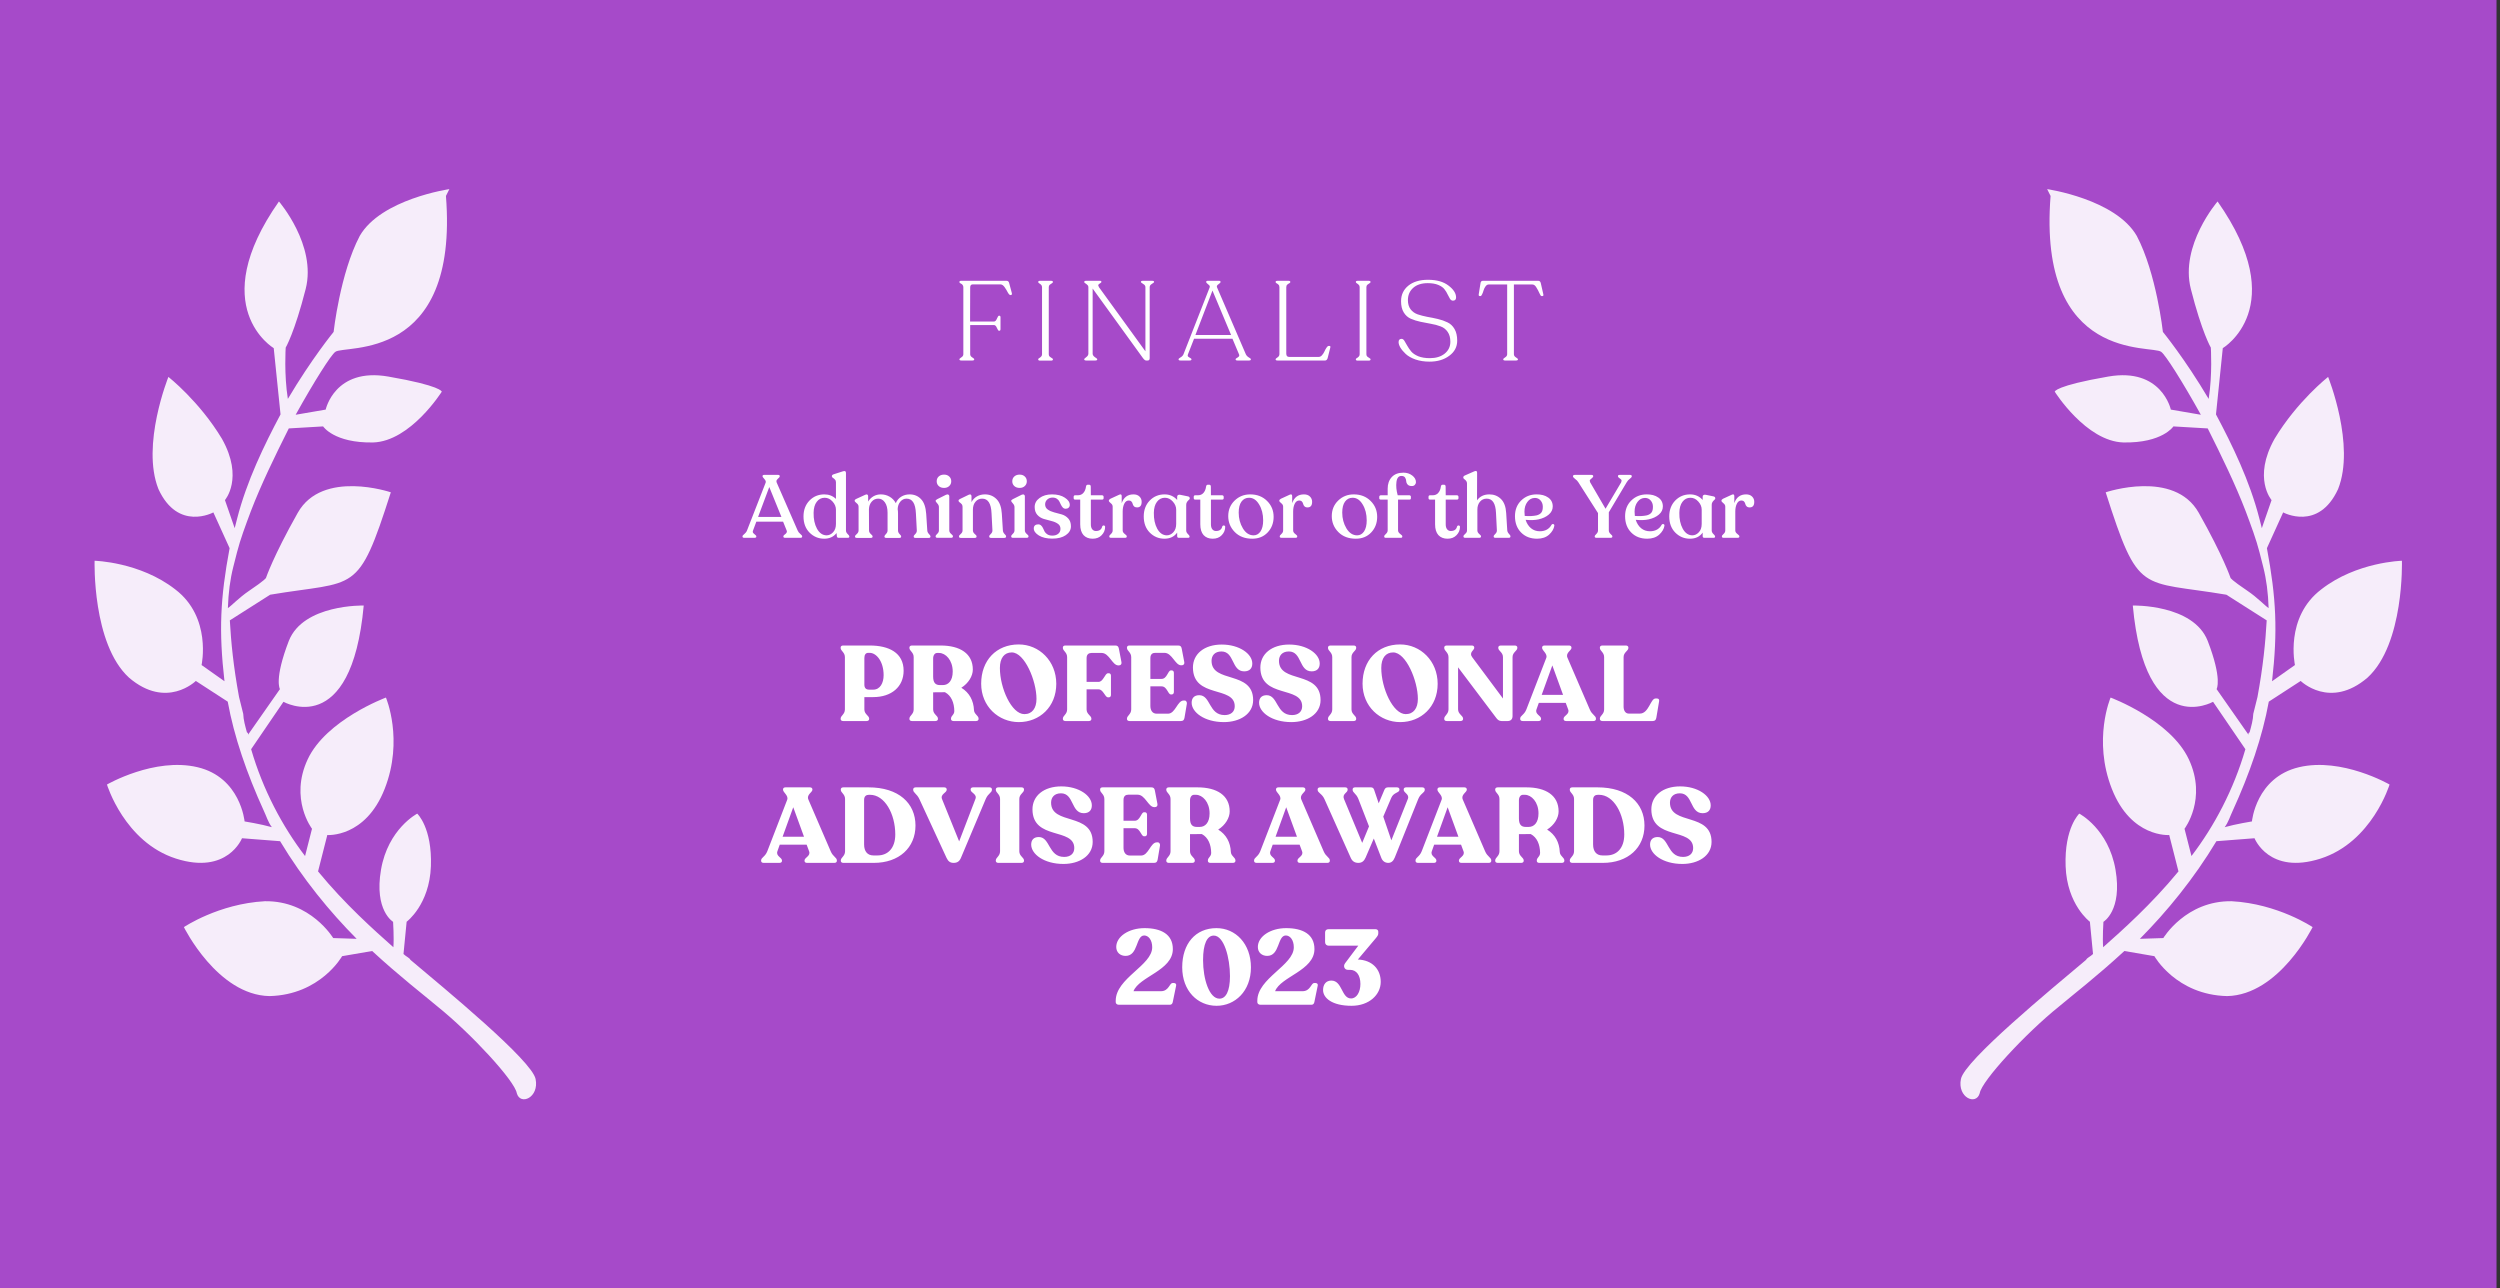
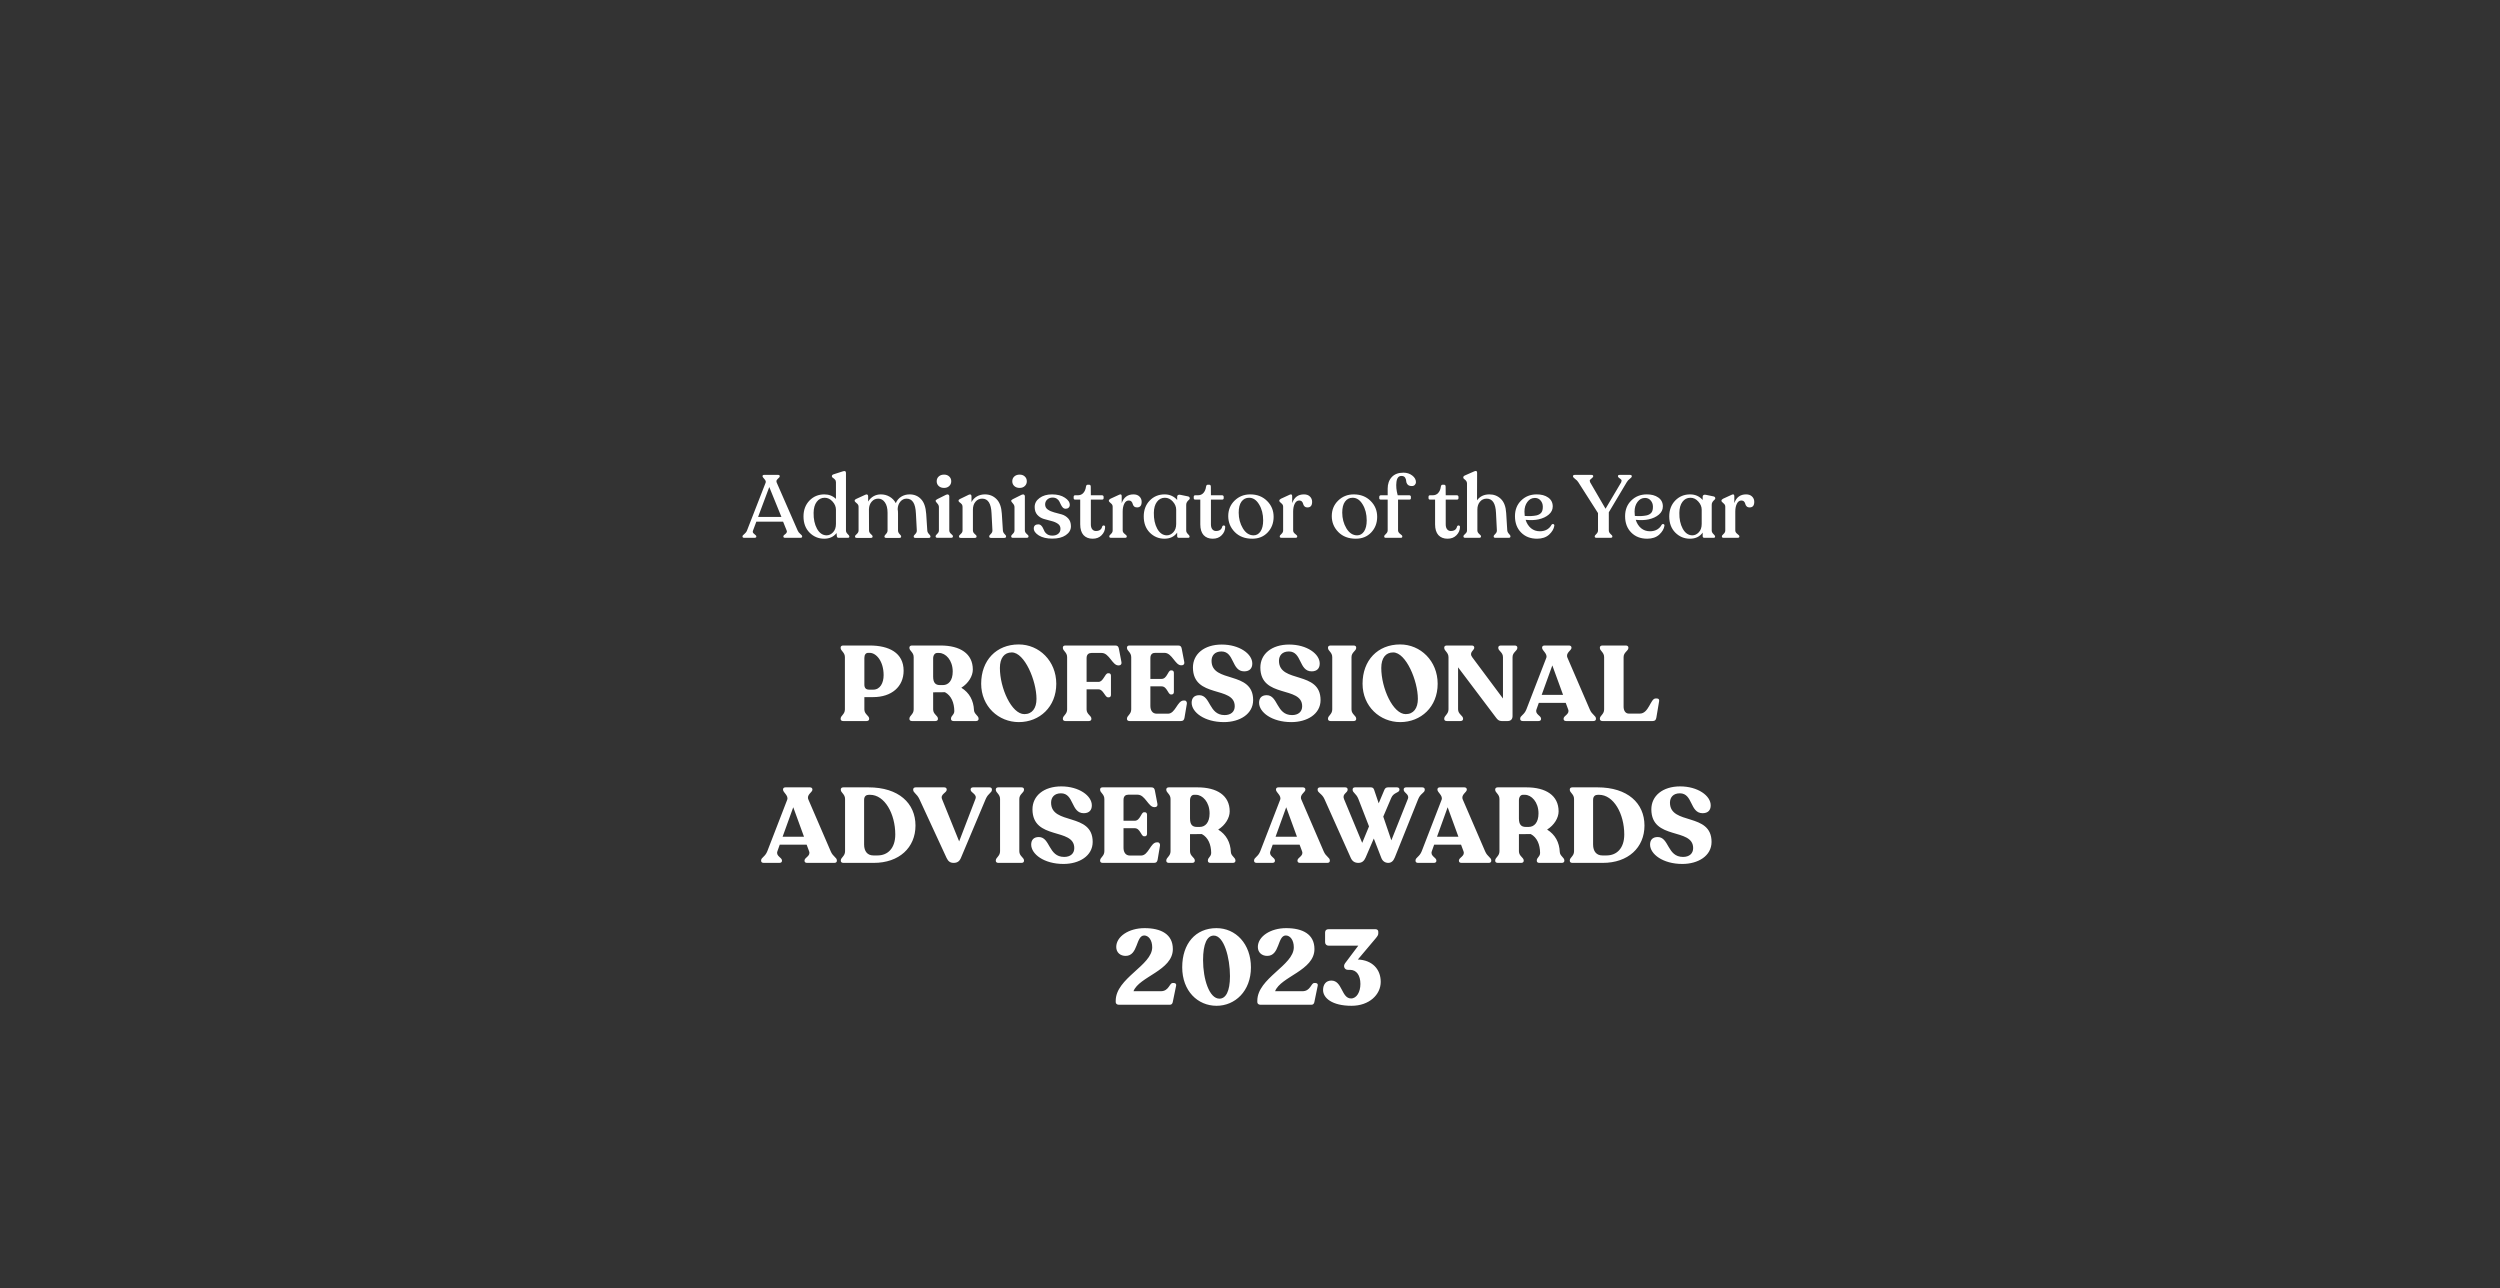
<svg xmlns="http://www.w3.org/2000/svg" width="423" height="218" viewBox="0 0 423 218" fill="none">
  <rect x="0" y="0" width="423" height="218" fill="#333333" stroke="none" />
-   <rect width="422.411" height="218" fill="#A64AC9" />
-   <path fill-rule="evenodd" clip-rule="evenodd" d="M76.033 32C76.033 32 64.455 33.68 60.865 39.923C57.542 46.242 56.449 56.159 56.449 56.159C56.449 56.159 52.718 60.713 48.705 67.496C48.043 63.352 48.339 58.817 48.339 58.817C48.339 58.817 49.844 56.273 51.723 48.888C53.602 41.502 47.197 34.087 47.197 34.087C34.639 51.982 46.315 58.906 46.315 58.906L47.466 70.116C44.724 75.279 41.746 81.365 40.102 87.828L39.71 89.366L38.06 84.613C38.06 84.613 41.29 80.906 37.553 74.244C33.737 67.89 28.495 63.772 28.495 63.772C28.495 63.772 23.841 75.322 26.81 82.757C30.124 89.959 36.1 86.698 36.1 86.698L38.849 92.751C37.269 101.211 37.005 106.744 37.982 115.266L34.105 112.523C34.105 112.523 35.874 104.446 29.643 99.719C23.679 95.067 16.006 94.88 16.006 94.88C16.006 94.88 15.574 108.942 21.837 114.667C28.179 120.086 33.134 115.217 33.134 115.217L38.533 118.72C39.603 124.629 41.74 130.84 44.678 137.276C45.054 138.042 45.353 139.116 45.997 139.957C44.13 139.43 41.384 138.985 41.384 138.985C41.384 138.985 40.705 131.537 33.424 129.812C26.143 128.087 18.097 132.743 18.097 132.743C18.097 132.743 21.052 142.482 29.777 145.275C38.502 148.067 40.946 141.83 40.946 141.83L47.394 142.331C51.21 148.685 55.794 154.267 60.347 158.85L56.377 158.72C56.377 158.72 52.562 152.365 44.811 152.487C36.982 152.916 31.116 156.867 31.116 156.867C31.116 156.867 36.771 168.359 45.588 168.538C54.217 168.335 57.885 161.784 57.885 161.784L62.968 160.91C67.599 165.185 71.664 168.312 74.018 170.295C79.716 174.872 87.11 182.896 87.441 184.968C88.038 187.116 91.253 185.715 90.624 182.569C89.995 179.422 75.335 167.368 69.449 162.409C69.26 162.026 68.727 161.875 68.271 161.417L68.802 155.959C68.802 155.959 72.676 153.094 72.908 146.563C73.14 140.032 70.597 137.665 70.597 137.665C70.597 137.665 65.656 140.228 64.467 147.149C63.278 154.07 66.511 155.972 66.511 155.972C66.511 155.972 66.685 158.66 66.561 160.274C63.296 157.374 58.398 153.023 53.814 147.441L55.38 141.286C55.38 141.286 61.828 141.787 65.088 133.471C68.347 125.155 65.299 118.028 65.299 118.028C65.299 118.028 55.197 121.774 52.063 128.476C48.928 135.177 52.791 140.226 52.791 140.226L51.616 144.842C47.754 139.794 44.472 133.59 42.491 126.764L47.963 118.743C47.963 118.743 59.451 125.283 61.541 102.454C61.541 102.454 51.311 102.206 48.867 108.443C46.345 114.987 47.365 116.595 47.365 116.595L41.972 124.308C41.972 124.308 42.05 124.001 41.784 123.925C41.485 122.851 41.186 121.778 41.154 120.779L40.447 117.941C39.487 112.722 39.093 108.653 38.887 104.966L45.709 100.625C60.346 98.159 60.52 100.847 66.128 83.299C66.128 83.299 54.547 79.371 50.378 86.77C46.208 94.169 45.002 97.787 45.002 97.787C45.002 97.787 44.924 98.094 42.163 99.954C40.438 101.116 39.246 102.429 38.556 102.894C38.649 100.281 38.93 98.052 39.478 95.898L40.105 93.436C40.653 91.281 41.546 88.895 42.439 86.508C44.147 82.042 46.544 77.112 48.864 72.489L54.669 72.148C54.669 72.148 56.522 74.98 63.127 74.865C69.465 74.675 74.748 66.271 74.748 66.271C74.748 66.271 74.716 65.272 65.678 63.711C56.641 62.15 55.107 69.303 55.107 69.303L50.024 70.178C53.19 64.475 56.043 60.002 56.733 59.537C58.192 58.3 77.68 61.491 75.453 33.156L76.033 32Z" fill="white" fill-opacity="0.9" />
-   <path d="M162.693 61C162.452 61 162.332 60.937 162.332 60.81V60.791C162.332 60.715 162.44 60.607 162.655 60.468C162.883 60.329 162.997 60.151 162.997 59.936V48.593C162.997 48.454 162.959 48.333 162.883 48.232C162.82 48.131 162.744 48.061 162.655 48.023C162.579 47.985 162.503 47.941 162.427 47.89C162.364 47.839 162.332 47.782 162.332 47.719V47.7C162.332 47.573 162.433 47.51 162.636 47.51H170.312C170.54 47.51 170.686 47.637 170.749 47.89L171.205 49.6C171.23 49.701 171.224 49.784 171.186 49.847C171.148 49.898 171.091 49.923 171.015 49.923H170.958C170.831 49.923 170.686 49.777 170.521 49.486C170.369 49.182 170.185 48.878 169.97 48.574C169.755 48.27 169.52 48.118 169.267 48.118H164.593C164.302 48.118 164.156 48.289 164.156 48.631L164.137 54.407H168.165C168.38 54.407 168.551 54.242 168.678 53.913C168.817 53.584 168.931 53.419 169.02 53.419H169.096C169.223 53.419 169.286 53.514 169.286 53.704V55.661C169.286 55.864 169.223 55.965 169.096 55.965H169.02C168.931 55.965 168.817 55.807 168.678 55.49C168.551 55.161 168.38 54.996 168.165 54.996H164.156V59.936C164.156 60.151 164.27 60.329 164.498 60.468C164.726 60.607 164.84 60.715 164.84 60.791V60.81C164.84 60.937 164.726 61 164.498 61H162.693ZM175.666 60.829V60.791C175.666 60.715 175.717 60.652 175.818 60.601C175.932 60.538 176.04 60.455 176.141 60.354C176.255 60.253 176.312 60.12 176.312 59.955V48.574C176.312 48.409 176.255 48.276 176.141 48.175C176.04 48.074 175.932 47.991 175.818 47.928C175.717 47.865 175.666 47.795 175.666 47.719V47.7C175.666 47.573 175.78 47.51 176.008 47.51H177.794C178.035 47.51 178.155 47.573 178.155 47.7V47.719C178.155 47.795 178.098 47.865 177.984 47.928C177.87 47.991 177.75 48.074 177.623 48.175C177.509 48.276 177.452 48.409 177.452 48.574V59.955C177.452 60.12 177.509 60.253 177.623 60.354C177.75 60.455 177.87 60.538 177.984 60.601C178.098 60.652 178.155 60.715 178.155 60.791V60.829C178.155 60.956 178.035 61.019 177.794 61.019H176.008C175.78 61.019 175.666 60.956 175.666 60.829ZM194.907 47.51C195.148 47.51 195.268 47.567 195.268 47.681V47.719C195.268 47.782 195.141 47.89 194.888 48.042C194.647 48.181 194.527 48.365 194.527 48.593V60.601C194.527 60.867 194.413 61 194.185 61H193.919C193.767 61 193.583 60.854 193.368 60.563L184.875 48.821V59.841C184.875 60.056 185.002 60.253 185.255 60.43C185.521 60.595 185.654 60.715 185.654 60.791V60.81C185.654 60.937 185.534 61 185.293 61H183.811C183.57 61 183.45 60.937 183.45 60.81V60.791C183.45 60.715 183.564 60.595 183.792 60.43C184.033 60.253 184.153 60.056 184.153 59.841V48.612C184.153 48.435 184.09 48.295 183.963 48.194C183.849 48.08 183.735 47.991 183.621 47.928C183.507 47.865 183.45 47.795 183.45 47.719V47.7C183.45 47.573 183.57 47.51 183.811 47.51H186.091C186.268 47.51 186.357 47.567 186.357 47.681V47.719C186.357 47.77 186.287 47.839 186.148 47.928C186.009 48.004 185.907 48.086 185.844 48.175C185.793 48.251 185.831 48.397 185.958 48.612L193.805 59.442V48.593C193.805 48.365 193.678 48.181 193.425 48.042C193.172 47.89 193.045 47.782 193.045 47.719V47.681C193.045 47.567 193.172 47.51 193.425 47.51H194.907ZM199.754 61C199.526 61 199.412 60.937 199.412 60.81V60.791C199.412 60.702 199.526 60.595 199.754 60.468C199.995 60.329 200.16 60.151 200.248 59.936L204.675 48.631C204.751 48.454 204.669 48.283 204.428 48.118C204.2 47.941 204.086 47.808 204.086 47.719V47.7C204.086 47.573 204.175 47.51 204.352 47.51H206.252C206.43 47.51 206.518 47.573 206.518 47.7V47.719C206.518 47.808 206.398 47.934 206.157 48.099C205.929 48.251 205.847 48.416 205.91 48.593L210.793 59.936C210.895 60.151 211.059 60.329 211.287 60.468C211.528 60.595 211.648 60.702 211.648 60.791V60.81C211.648 60.937 211.534 61 211.306 61H209.406C209.178 61 209.064 60.937 209.064 60.81V60.791C209.064 60.715 209.128 60.645 209.254 60.582C209.394 60.506 209.508 60.424 209.596 60.335C209.698 60.234 209.71 60.101 209.634 59.936L208.532 57.314H202.034L201.008 59.936C200.945 60.075 200.939 60.189 200.989 60.278C201.053 60.367 201.129 60.43 201.217 60.468C201.306 60.506 201.388 60.557 201.464 60.62C201.553 60.671 201.597 60.728 201.597 60.791V60.81C201.597 60.937 201.477 61 201.236 61H199.754ZM202.262 56.687H208.304L205.15 49.163L202.262 56.687ZM216.175 61C215.947 61 215.833 60.937 215.833 60.81V60.791C215.833 60.715 215.941 60.607 216.156 60.468C216.371 60.329 216.479 60.145 216.479 59.917V48.593C216.479 48.403 216.422 48.257 216.308 48.156C216.207 48.055 216.099 47.979 215.985 47.928C215.884 47.877 215.833 47.808 215.833 47.719V47.7C215.833 47.573 215.947 47.51 216.175 47.51H217.98C218.208 47.51 218.322 47.573 218.322 47.7V47.719C218.322 47.808 218.265 47.877 218.151 47.928C218.037 47.979 217.923 48.055 217.809 48.156C217.695 48.257 217.638 48.403 217.638 48.593V59.841C217.638 60.208 217.803 60.392 218.132 60.392H223.11C223.325 60.392 223.515 60.297 223.68 60.107C223.857 59.904 223.997 59.689 224.098 59.461C224.199 59.233 224.313 59.024 224.44 58.834C224.567 58.631 224.693 58.53 224.82 58.53H224.934C225.086 58.53 225.137 58.625 225.086 58.815L224.63 60.62C224.541 60.873 224.396 61 224.193 61H216.175ZM229.408 60.829V60.791C229.408 60.715 229.458 60.652 229.56 60.601C229.674 60.538 229.781 60.455 229.883 60.354C229.997 60.253 230.054 60.12 230.054 59.955V48.574C230.054 48.409 229.997 48.276 229.883 48.175C229.781 48.074 229.674 47.991 229.56 47.928C229.458 47.865 229.408 47.795 229.408 47.719V47.7C229.408 47.573 229.522 47.51 229.75 47.51H231.536C231.776 47.51 231.897 47.573 231.897 47.7V47.719C231.897 47.795 231.84 47.865 231.726 47.928C231.612 47.991 231.491 48.074 231.365 48.175C231.251 48.276 231.194 48.409 231.194 48.574V59.955C231.194 60.12 231.251 60.253 231.365 60.354C231.491 60.455 231.612 60.538 231.726 60.601C231.84 60.652 231.897 60.715 231.897 60.791V60.829C231.897 60.956 231.776 61.019 231.536 61.019H229.75C229.522 61.019 229.408 60.956 229.408 60.829ZM241.885 61.19C241.011 61.19 240.219 61.07 239.51 60.829C238.801 60.576 238.25 60.265 237.857 59.898C237.464 59.531 237.16 59.17 236.945 58.815C236.742 58.46 236.641 58.15 236.641 57.884C236.641 57.517 236.812 57.333 237.154 57.333C237.331 57.333 237.49 57.447 237.629 57.675C237.781 57.903 237.939 58.175 238.104 58.492C238.281 58.809 238.503 59.132 238.769 59.461C239.035 59.778 239.434 60.05 239.966 60.278C240.511 60.493 241.163 60.601 241.923 60.601C242.962 60.601 243.798 60.348 244.431 59.841C245.077 59.322 245.4 58.65 245.4 57.827C245.4 57.143 245.248 56.586 244.944 56.155C244.64 55.712 244.241 55.401 243.747 55.224C243.253 55.034 242.708 54.888 242.113 54.787C241.53 54.673 240.941 54.559 240.346 54.445C239.751 54.318 239.206 54.147 238.712 53.932C238.218 53.717 237.819 53.362 237.515 52.868C237.211 52.374 237.059 51.741 237.059 50.968C237.059 49.891 237.464 49.017 238.275 48.346C239.098 47.675 240.213 47.339 241.619 47.339C243.088 47.339 244.247 47.668 245.096 48.327C245.945 48.973 246.369 49.638 246.369 50.322C246.369 50.689 246.192 50.873 245.837 50.873C245.647 50.873 245.482 50.772 245.343 50.569C245.216 50.366 245.083 50.119 244.944 49.828C244.817 49.537 244.64 49.245 244.412 48.954C244.197 48.663 243.848 48.416 243.367 48.213C242.886 48.01 242.29 47.909 241.581 47.909C240.53 47.909 239.706 48.175 239.111 48.707C238.516 49.239 238.218 49.929 238.218 50.778C238.218 51.411 238.37 51.931 238.674 52.336C238.978 52.729 239.377 53.014 239.871 53.191C240.365 53.356 240.903 53.495 241.486 53.609C242.081 53.71 242.677 53.831 243.272 53.97C243.867 54.109 244.412 54.299 244.906 54.54C245.4 54.768 245.799 55.142 246.103 55.661C246.407 56.18 246.559 56.839 246.559 57.637C246.559 58.688 246.109 59.543 245.21 60.202C244.323 60.861 243.215 61.19 241.885 61.19ZM254.689 61C254.461 61 254.347 60.937 254.347 60.81V60.791C254.347 60.715 254.454 60.607 254.67 60.468C254.898 60.329 255.012 60.151 255.012 59.936V48.137H251.877C251.687 48.137 251.516 48.238 251.364 48.441C251.212 48.644 251.098 48.872 251.022 49.125C250.958 49.366 250.876 49.587 250.775 49.79C250.686 49.993 250.597 50.094 250.509 50.094H250.376C250.224 50.094 250.167 49.986 250.205 49.771L250.509 47.871C250.547 47.63 250.686 47.51 250.927 47.51H260.256C260.484 47.51 260.629 47.63 260.693 47.871L261.13 49.79C261.18 49.993 261.123 50.094 260.959 50.094H260.826C260.724 50.094 260.604 49.929 260.465 49.6C260.325 49.271 260.154 48.948 259.952 48.631C259.762 48.302 259.54 48.137 259.287 48.137H256.152V59.936C256.152 60.151 256.266 60.329 256.494 60.468C256.722 60.607 256.836 60.715 256.836 60.791V60.81C256.836 60.937 256.715 61 256.475 61H254.689Z" fill="white" />
  <path d="M125.946 91C125.736 91 125.631 90.93 125.631 90.79V90.745C125.631 90.645 125.736 90.515 125.946 90.355C126.156 90.185 126.306 89.985 126.396 89.755L129.546 81.67C129.616 81.49 129.546 81.285 129.336 81.055C129.126 80.825 129.021 80.675 129.021 80.605V80.56C129.021 80.42 129.116 80.35 129.306 80.35H131.646C131.836 80.35 131.931 80.42 131.931 80.56V80.605C131.931 80.685 131.871 80.775 131.751 80.875C131.631 80.975 131.526 81.09 131.436 81.22C131.356 81.34 131.346 81.475 131.406 81.625L134.961 89.755C135.051 89.975 135.201 90.17 135.411 90.34C135.621 90.51 135.726 90.645 135.726 90.745V90.79C135.726 90.93 135.621 91 135.411 91H132.861C132.651 91 132.546 90.93 132.546 90.79V90.745C132.546 90.675 132.586 90.605 132.666 90.535C132.746 90.465 132.826 90.4 132.906 90.34C132.986 90.28 133.051 90.2 133.101 90.1C133.161 90 133.161 89.885 133.101 89.755L132.501 88.27H127.971L127.416 89.755C127.346 89.925 127.356 90.07 127.446 90.19C127.546 90.3 127.656 90.4 127.776 90.49C127.906 90.58 127.971 90.665 127.971 90.745V90.79C127.971 90.93 127.861 91 127.641 91H125.946ZM128.271 87.46H132.216L130.161 82.405L128.271 87.46ZM143.137 89.755C143.137 89.975 143.232 90.175 143.422 90.355C143.612 90.535 143.707 90.665 143.707 90.745V90.79C143.707 90.93 143.622 91 143.452 91H141.892C141.712 91 141.612 90.905 141.592 90.715L141.547 90.19C141.047 90.83 140.347 91.15 139.447 91.15C138.487 91.15 137.662 90.805 136.972 90.115C136.292 89.425 135.952 88.515 135.952 87.385C135.952 86.295 136.287 85.4 136.957 84.7C137.637 84 138.477 83.65 139.477 83.65C140.257 83.65 140.912 83.905 141.442 84.415V81.595C141.442 81.405 141.382 81.25 141.262 81.13C141.152 81.01 141.037 80.915 140.917 80.845C140.807 80.765 140.752 80.68 140.752 80.59V80.56C140.752 80.43 140.842 80.33 141.022 80.26L142.612 79.75C142.962 79.63 143.137 79.72 143.137 80.02V89.755ZM139.852 90.58C140.262 90.58 140.627 90.41 140.947 90.07C141.277 89.73 141.442 89.255 141.442 88.645V86.245C141.442 85.745 141.252 85.285 140.872 84.865C140.492 84.435 140.047 84.22 139.537 84.22C138.977 84.22 138.527 84.45 138.187 84.91C137.847 85.36 137.672 85.98 137.662 86.77C137.642 87.82 137.832 88.715 138.232 89.455C138.642 90.195 139.182 90.57 139.852 90.58ZM156.895 89.74C156.905 89.96 156.995 90.16 157.165 90.34C157.345 90.52 157.435 90.655 157.435 90.745V90.805C157.435 90.945 157.33 91.015 157.12 91.015H154.915C154.705 91.015 154.6 90.945 154.6 90.805V90.745C154.6 90.655 154.69 90.525 154.87 90.355C155.05 90.175 155.135 89.975 155.125 89.755L154.975 86.92C154.935 86.02 154.78 85.37 154.51 84.97C154.25 84.57 153.875 84.37 153.385 84.37C152.975 84.37 152.625 84.54 152.335 84.88C152.055 85.21 151.905 85.63 151.885 86.14C151.925 86.34 151.945 86.58 151.945 86.86V89.755C151.945 89.975 152.03 90.175 152.2 90.355C152.38 90.525 152.47 90.655 152.47 90.745V90.805C152.47 90.945 152.365 91.015 152.155 91.015H149.98C149.76 91.015 149.65 90.945 149.65 90.805V90.745C149.65 90.655 149.735 90.525 149.905 90.355C150.085 90.175 150.175 89.975 150.175 89.755V86.755C150.175 86.005 150.025 85.42 149.725 85C149.435 84.58 149.06 84.37 148.6 84.37C148.15 84.37 147.78 84.54 147.49 84.88C147.2 85.21 147.045 85.635 147.025 86.155L147.04 89.755C147.04 89.975 147.14 90.175 147.34 90.355C147.54 90.525 147.64 90.655 147.64 90.745V90.805C147.64 90.945 147.535 91.015 147.325 91.015H145C144.78 91.015 144.67 90.945 144.67 90.805V90.745C144.67 90.655 144.77 90.525 144.97 90.355C145.17 90.175 145.27 89.975 145.27 89.755V85.735C145.27 85.555 145.215 85.405 145.105 85.285C144.995 85.165 144.885 85.065 144.775 84.985C144.665 84.905 144.61 84.82 144.61 84.73V84.685C144.61 84.585 144.7 84.495 144.88 84.415L146.41 83.71C146.57 83.64 146.69 83.635 146.77 83.695C146.85 83.745 146.89 83.84 146.89 83.98V84.865C147.11 84.495 147.405 84.2 147.775 83.98C148.155 83.76 148.575 83.65 149.035 83.65C149.585 83.65 150.08 83.78 150.52 84.04C150.97 84.3 151.32 84.665 151.57 85.135C151.76 84.665 152.065 84.3 152.485 84.04C152.905 83.78 153.38 83.65 153.91 83.65C154.69 83.65 155.33 83.915 155.83 84.445C156.34 84.965 156.635 85.805 156.715 86.965L156.895 89.74ZM159.734 82.555C159.364 82.555 159.064 82.45 158.834 82.24C158.604 82.03 158.489 81.76 158.489 81.43C158.489 81.1 158.604 80.83 158.834 80.62C159.064 80.41 159.364 80.305 159.734 80.305C160.094 80.305 160.384 80.41 160.604 80.62C160.834 80.83 160.949 81.1 160.949 81.43C160.949 81.76 160.834 82.03 160.604 82.24C160.384 82.45 160.094 82.555 159.734 82.555ZM158.624 91C158.414 91 158.309 90.925 158.309 90.775V90.715C158.309 90.625 158.399 90.495 158.579 90.325C158.769 90.155 158.864 89.96 158.864 89.74V85.81C158.864 85.58 158.769 85.365 158.579 85.165C158.399 84.965 158.309 84.835 158.309 84.775V84.73C158.309 84.65 158.399 84.56 158.579 84.46L160.079 83.71C160.249 83.64 160.379 83.635 160.469 83.695C160.569 83.745 160.619 83.835 160.619 83.965V89.74C160.619 89.96 160.719 90.155 160.919 90.325C161.129 90.495 161.234 90.625 161.234 90.715V90.775C161.234 90.925 161.124 91 160.904 91H158.624ZM169.688 89.74C169.698 89.96 169.788 90.16 169.958 90.34C170.138 90.51 170.228 90.64 170.228 90.73V90.79C170.228 90.94 170.118 91.015 169.898 91.015H167.708C167.488 91.015 167.378 90.94 167.378 90.79V90.73C167.378 90.64 167.468 90.51 167.648 90.34C167.838 90.16 167.928 89.96 167.918 89.74L167.768 86.845C167.698 85.195 167.173 84.37 166.193 84.37C165.723 84.37 165.343 84.545 165.053 84.895C164.763 85.235 164.618 85.68 164.618 86.23V89.755C164.618 89.975 164.718 90.17 164.918 90.34C165.128 90.51 165.233 90.64 165.233 90.73V90.79C165.233 90.94 165.123 91.015 164.903 91.015H162.578C162.368 91.015 162.263 90.94 162.263 90.79V90.73C162.263 90.64 162.363 90.51 162.563 90.34C162.763 90.17 162.863 89.975 162.863 89.755V85.735C162.863 85.545 162.803 85.39 162.683 85.27C162.573 85.15 162.463 85.055 162.353 84.985C162.243 84.905 162.188 84.82 162.188 84.73V84.685C162.188 84.585 162.278 84.495 162.458 84.415L163.913 83.71C164.073 83.64 164.188 83.635 164.258 83.695C164.338 83.745 164.378 83.84 164.378 83.98V84.955C164.588 84.545 164.893 84.225 165.293 83.995C165.693 83.765 166.148 83.65 166.658 83.65C167.428 83.65 168.078 83.915 168.608 84.445C169.138 84.975 169.438 85.795 169.508 86.905L169.688 89.74ZM172.522 82.555C172.152 82.555 171.852 82.45 171.622 82.24C171.392 82.03 171.277 81.76 171.277 81.43C171.277 81.1 171.392 80.83 171.622 80.62C171.852 80.41 172.152 80.305 172.522 80.305C172.882 80.305 173.172 80.41 173.392 80.62C173.622 80.83 173.737 81.1 173.737 81.43C173.737 81.76 173.622 82.03 173.392 82.24C173.172 82.45 172.882 82.555 172.522 82.555ZM171.412 91C171.202 91 171.097 90.925 171.097 90.775V90.715C171.097 90.625 171.187 90.495 171.367 90.325C171.557 90.155 171.652 89.96 171.652 89.74V85.81C171.652 85.58 171.557 85.365 171.367 85.165C171.187 84.965 171.097 84.835 171.097 84.775V84.73C171.097 84.65 171.187 84.56 171.367 84.46L172.867 83.71C173.037 83.64 173.167 83.635 173.257 83.695C173.357 83.745 173.407 83.835 173.407 83.965V89.74C173.407 89.96 173.507 90.155 173.707 90.325C173.917 90.495 174.022 90.625 174.022 90.715V90.775C174.022 90.925 173.912 91 173.692 91H171.412ZM178.051 91.135C177.121 91.135 176.366 90.96 175.786 90.61C175.206 90.25 174.916 89.85 174.916 89.41C174.916 89.19 174.981 89.02 175.111 88.9C175.251 88.78 175.436 88.72 175.666 88.72C175.866 88.72 176.031 88.785 176.161 88.915C176.301 89.045 176.411 89.205 176.491 89.395C176.571 89.585 176.661 89.775 176.761 89.965C176.871 90.145 177.031 90.3 177.241 90.43C177.461 90.56 177.731 90.625 178.051 90.625C178.461 90.625 178.791 90.525 179.041 90.325C179.301 90.125 179.431 89.84 179.431 89.47C179.431 89.1 179.281 88.815 178.981 88.615C178.681 88.405 178.316 88.25 177.886 88.15C177.466 88.05 177.041 87.935 176.611 87.805C176.181 87.675 175.816 87.445 175.516 87.115C175.216 86.775 175.066 86.33 175.066 85.78C175.066 85.17 175.341 84.665 175.891 84.265C176.441 83.855 177.146 83.65 178.006 83.65C178.896 83.65 179.616 83.835 180.166 84.205C180.726 84.565 181.006 84.975 181.006 85.435C181.006 85.625 180.941 85.78 180.811 85.9C180.681 86.02 180.516 86.08 180.316 86.08C180.126 86.08 179.966 86.015 179.836 85.885C179.716 85.755 179.611 85.6 179.521 85.42C179.441 85.23 179.351 85.045 179.251 84.865C179.161 84.675 179.016 84.515 178.816 84.385C178.626 84.255 178.386 84.19 178.096 84.19C177.736 84.19 177.436 84.3 177.196 84.52C176.956 84.74 176.836 85.015 176.836 85.345C176.836 85.715 176.986 86.005 177.286 86.215C177.586 86.425 177.946 86.585 178.366 86.695C178.796 86.795 179.226 86.91 179.656 87.04C180.086 87.17 180.451 87.4 180.751 87.73C181.051 88.06 181.201 88.5 181.201 89.05C181.201 89.65 180.911 90.15 180.331 90.55C179.761 90.94 179.001 91.135 178.051 91.135ZM184.872 91.15C184.222 91.15 183.707 90.945 183.327 90.535C182.957 90.115 182.772 89.51 182.772 88.72V84.535H181.917C181.747 84.535 181.662 84.45 181.662 84.28V84.07C181.662 83.89 181.747 83.8 181.917 83.8H182.382C182.762 83.8 183.067 83.67 183.297 83.41C183.537 83.15 183.687 82.795 183.747 82.345C183.777 82.125 183.877 82.015 184.047 82.015H184.272C184.462 82.015 184.557 82.125 184.557 82.345L184.572 83.8H186.462C186.542 83.8 186.607 83.825 186.657 83.875C186.707 83.925 186.732 83.99 186.732 84.07V84.28C186.732 84.45 186.642 84.535 186.462 84.535H184.572V88.735C184.572 89.085 184.652 89.36 184.812 89.56C184.972 89.75 185.177 89.845 185.427 89.845C186.027 89.845 186.382 89.585 186.492 89.065C186.532 88.985 186.592 88.935 186.672 88.915C186.752 88.895 186.822 88.905 186.882 88.945C186.952 88.985 186.987 89.05 186.987 89.14C186.987 89.68 186.792 90.15 186.402 90.55C186.022 90.95 185.512 91.15 184.872 91.15ZM191.788 83.65C192.218 83.65 192.553 83.77 192.793 84.01C193.043 84.25 193.168 84.55 193.168 84.91C193.168 85.54 192.908 85.855 192.388 85.855C192.168 85.855 191.998 85.795 191.878 85.675C191.758 85.555 191.683 85.42 191.653 85.27C191.623 85.12 191.553 84.985 191.443 84.865C191.333 84.745 191.183 84.685 190.993 84.685C190.663 84.685 190.408 84.865 190.228 85.225C190.048 85.585 189.958 86.025 189.958 86.545V89.755C189.958 89.975 190.073 90.17 190.303 90.34C190.533 90.51 190.648 90.64 190.648 90.73V90.79C190.648 90.93 190.543 91 190.333 91H188.008C187.798 91 187.693 90.93 187.693 90.79V90.73C187.693 90.64 187.788 90.51 187.978 90.34C188.168 90.17 188.263 89.975 188.263 89.755V85.72C188.263 85.49 188.153 85.295 187.933 85.135C187.723 84.965 187.618 84.835 187.618 84.745V84.7C187.618 84.59 187.708 84.485 187.888 84.385L189.358 83.71C189.648 83.57 189.793 83.655 189.793 83.965V85.135C190.133 84.145 190.798 83.65 191.788 83.65ZM201.306 84.355C201.306 84.415 201.256 84.49 201.156 84.58C201.056 84.66 200.956 84.77 200.856 84.91C200.756 85.05 200.706 85.215 200.706 85.405V89.755C200.706 89.975 200.801 90.175 200.991 90.355C201.181 90.535 201.276 90.665 201.276 90.745V90.79C201.276 90.93 201.191 91 201.021 91H199.461C199.271 91 199.176 90.905 199.176 90.715V90.115C198.686 90.805 197.966 91.15 197.016 91.15C196.056 91.15 195.231 90.805 194.541 90.115C193.861 89.425 193.521 88.515 193.521 87.385C193.521 86.295 193.856 85.4 194.526 84.7C195.206 84 196.046 83.65 197.046 83.65C197.916 83.65 198.626 83.965 199.176 84.595V84.04C199.176 83.91 199.226 83.815 199.326 83.755C199.426 83.695 199.561 83.685 199.731 83.725L201.036 83.995C201.216 84.045 201.306 84.15 201.306 84.31V84.355ZM197.421 90.58C197.831 90.58 198.196 90.41 198.516 90.07C198.846 89.73 199.011 89.255 199.011 88.645V86.245C199.011 85.745 198.821 85.285 198.441 84.865C198.061 84.435 197.616 84.22 197.106 84.22C196.546 84.22 196.096 84.45 195.756 84.91C195.416 85.36 195.241 85.98 195.231 86.77C195.211 87.82 195.401 88.715 195.801 89.455C196.211 90.195 196.751 90.57 197.421 90.58ZM205.19 91.15C204.54 91.15 204.025 90.945 203.645 90.535C203.275 90.115 203.09 89.51 203.09 88.72V84.535H202.235C202.065 84.535 201.98 84.45 201.98 84.28V84.07C201.98 83.89 202.065 83.8 202.235 83.8H202.7C203.08 83.8 203.385 83.67 203.615 83.41C203.855 83.15 204.005 82.795 204.065 82.345C204.095 82.125 204.195 82.015 204.365 82.015H204.59C204.78 82.015 204.875 82.125 204.875 82.345L204.89 83.8H206.78C206.86 83.8 206.925 83.825 206.975 83.875C207.025 83.925 207.05 83.99 207.05 84.07V84.28C207.05 84.45 206.96 84.535 206.78 84.535H204.89V88.735C204.89 89.085 204.97 89.36 205.13 89.56C205.29 89.75 205.495 89.845 205.745 89.845C206.345 89.845 206.7 89.585 206.81 89.065C206.85 88.985 206.91 88.935 206.99 88.915C207.07 88.895 207.14 88.905 207.2 88.945C207.27 88.985 207.305 89.05 207.305 89.14C207.305 89.68 207.11 90.15 206.72 90.55C206.34 90.95 205.83 91.15 205.19 91.15ZM211.882 91.15C210.652 91.15 209.667 90.775 208.927 90.025C208.187 89.275 207.817 88.375 207.817 87.325C207.817 86.275 208.177 85.4 208.897 84.7C209.617 84 210.497 83.65 211.537 83.65C212.697 83.65 213.647 84.02 214.387 84.76C215.127 85.49 215.497 86.385 215.497 87.445C215.497 88.495 215.162 89.375 214.492 90.085C213.822 90.795 212.952 91.15 211.882 91.15ZM212.107 90.58C212.587 90.58 212.977 90.36 213.277 89.92C213.577 89.47 213.727 88.85 213.727 88.06C213.727 87 213.497 86.095 213.037 85.345C212.587 84.595 212.022 84.22 211.342 84.22C210.802 84.22 210.372 84.44 210.052 84.88C209.742 85.31 209.587 85.93 209.587 86.74C209.587 87.72 209.822 88.605 210.292 89.395C210.772 90.185 211.377 90.58 212.107 90.58ZM220.631 83.65C221.061 83.65 221.396 83.77 221.636 84.01C221.886 84.25 222.011 84.55 222.011 84.91C222.011 85.54 221.751 85.855 221.231 85.855C221.011 85.855 220.841 85.795 220.721 85.675C220.601 85.555 220.526 85.42 220.496 85.27C220.466 85.12 220.396 84.985 220.286 84.865C220.176 84.745 220.026 84.685 219.836 84.685C219.506 84.685 219.251 84.865 219.071 85.225C218.891 85.585 218.801 86.025 218.801 86.545V89.755C218.801 89.975 218.916 90.17 219.146 90.34C219.376 90.51 219.491 90.64 219.491 90.73V90.79C219.491 90.93 219.386 91 219.176 91H216.851C216.641 91 216.536 90.93 216.536 90.79V90.73C216.536 90.64 216.631 90.51 216.821 90.34C217.011 90.17 217.106 89.975 217.106 89.755V85.72C217.106 85.49 216.996 85.295 216.776 85.135C216.566 84.965 216.461 84.835 216.461 84.745V84.7C216.461 84.59 216.551 84.485 216.731 84.385L218.201 83.71C218.491 83.57 218.636 83.655 218.636 83.965V85.135C218.976 84.145 219.641 83.65 220.631 83.65ZM229.402 91.15C228.172 91.15 227.187 90.775 226.447 90.025C225.707 89.275 225.337 88.375 225.337 87.325C225.337 86.275 225.697 85.4 226.417 84.7C227.137 84 228.017 83.65 229.057 83.65C230.217 83.65 231.167 84.02 231.907 84.76C232.647 85.49 233.017 86.385 233.017 87.445C233.017 88.495 232.682 89.375 232.012 90.085C231.342 90.795 230.472 91.15 229.402 91.15ZM229.627 90.58C230.107 90.58 230.497 90.36 230.797 89.92C231.097 89.47 231.247 88.85 231.247 88.06C231.247 87 231.017 86.095 230.557 85.345C230.107 84.595 229.542 84.22 228.862 84.22C228.322 84.22 227.892 84.44 227.572 84.88C227.262 85.31 227.107 85.93 227.107 86.74C227.107 87.72 227.342 88.605 227.812 89.395C228.292 90.185 228.897 90.58 229.627 90.58ZM237.465 79.975C238.035 79.975 238.53 80.135 238.95 80.455C239.37 80.775 239.58 81.155 239.58 81.595C239.58 81.755 239.515 81.905 239.385 82.045C239.265 82.175 239.1 82.24 238.89 82.24C238.56 82.24 238.32 82.155 238.17 81.985C238.02 81.805 237.94 81.61 237.93 81.4C237.92 81.18 237.855 80.98 237.735 80.8C237.615 80.62 237.415 80.53 237.135 80.53C236.655 80.52 236.37 80.855 236.28 81.535C236.19 82.215 236.26 82.97 236.49 83.8H238.47C238.54 83.8 238.6 83.825 238.65 83.875C238.7 83.925 238.725 83.985 238.725 84.055V84.295C238.725 84.455 238.64 84.535 238.47 84.535H236.55V89.74C236.55 89.96 236.67 90.16 236.91 90.34C237.15 90.51 237.27 90.64 237.27 90.73V90.79C237.27 90.93 237.185 91 237.015 91H234.48C234.3 91 234.21 90.93 234.21 90.79V90.73C234.21 90.64 234.305 90.51 234.495 90.34C234.695 90.16 234.795 89.96 234.795 89.74V84.535H233.64C233.46 84.535 233.37 84.455 233.37 84.295V84.055C233.37 83.985 233.395 83.925 233.445 83.875C233.505 83.825 233.57 83.8 233.64 83.8H234.795V82.675C234.795 81.875 235.025 81.225 235.485 80.725C235.945 80.225 236.605 79.975 237.465 79.975ZM244.916 91.15C244.266 91.15 243.751 90.945 243.371 90.535C243.001 90.115 242.816 89.51 242.816 88.72V84.535H241.961C241.791 84.535 241.706 84.45 241.706 84.28V84.07C241.706 83.89 241.791 83.8 241.961 83.8H242.426C242.806 83.8 243.111 83.67 243.341 83.41C243.581 83.15 243.731 82.795 243.791 82.345C243.821 82.125 243.921 82.015 244.091 82.015H244.316C244.506 82.015 244.601 82.125 244.601 82.345L244.616 83.8H246.506C246.586 83.8 246.651 83.825 246.701 83.875C246.751 83.925 246.776 83.99 246.776 84.07V84.28C246.776 84.45 246.686 84.535 246.506 84.535H244.616V88.735C244.616 89.085 244.696 89.36 244.856 89.56C245.016 89.75 245.221 89.845 245.471 89.845C246.071 89.845 246.426 89.585 246.536 89.065C246.576 88.985 246.636 88.935 246.716 88.915C246.796 88.895 246.866 88.905 246.926 88.945C246.996 88.985 247.031 89.05 247.031 89.14C247.031 89.68 246.836 90.15 246.446 90.55C246.066 90.95 245.556 91.15 244.916 91.15ZM255.027 89.725C255.047 89.945 255.142 90.145 255.312 90.325C255.482 90.495 255.567 90.63 255.567 90.73V90.79C255.567 90.93 255.462 91 255.252 91H253.047C252.837 91 252.732 90.93 252.732 90.79V90.73C252.732 90.64 252.822 90.51 253.002 90.34C253.192 90.16 253.282 89.96 253.272 89.74L253.122 86.77C253.052 85.17 252.527 84.37 251.547 84.37C251.077 84.37 250.697 84.545 250.407 84.895C250.117 85.235 249.972 85.68 249.972 86.23V89.755C249.972 89.965 250.072 90.16 250.272 90.34C250.482 90.51 250.587 90.64 250.587 90.73V90.775C250.587 90.925 250.477 91 250.257 91H247.932C247.722 91 247.617 90.925 247.617 90.775V90.73C247.617 90.64 247.667 90.555 247.767 90.475C247.867 90.385 247.967 90.285 248.067 90.175C248.167 90.065 248.217 89.925 248.217 89.755V81.79C248.217 81.61 248.162 81.46 248.052 81.34C247.952 81.22 247.847 81.125 247.737 81.055C247.637 80.975 247.587 80.895 247.587 80.815V80.77C247.587 80.64 247.672 80.535 247.842 80.455L249.447 79.75C249.767 79.61 249.927 79.69 249.927 79.99L249.912 84.655C250.392 83.985 251.092 83.65 252.012 83.65C252.782 83.65 253.432 83.91 253.962 84.43C254.492 84.95 254.787 85.745 254.847 86.815L255.027 89.725ZM262.513 88.795C262.593 88.685 262.693 88.645 262.813 88.675C262.943 88.705 263.003 88.795 262.993 88.945C262.913 89.485 262.618 89.99 262.108 90.46C261.598 90.92 260.918 91.15 260.068 91.15C258.958 91.15 258.058 90.8 257.368 90.1C256.678 89.4 256.333 88.48 256.333 87.34C256.333 86.26 256.678 85.38 257.368 84.7C258.058 84.01 258.923 83.66 259.963 83.65C260.773 83.64 261.433 83.815 261.943 84.175C262.463 84.535 262.723 85.04 262.723 85.69C262.723 86.23 262.498 86.69 262.048 87.07C261.608 87.45 261.028 87.72 260.308 87.88C259.718 88.01 258.993 88.035 258.133 87.955C258.323 88.555 258.628 89.03 259.048 89.38C259.468 89.72 259.963 89.89 260.533 89.89C261.013 89.89 261.423 89.79 261.763 89.59C262.103 89.38 262.353 89.115 262.513 88.795ZM259.708 84.25C259.188 84.25 258.763 84.475 258.433 84.925C258.103 85.365 257.938 85.915 257.938 86.575C257.938 86.825 257.953 87.065 257.983 87.295C258.733 87.355 259.398 87.325 259.978 87.205C260.318 87.125 260.583 86.975 260.773 86.755C260.963 86.525 261.053 86.17 261.043 85.69C261.033 85.29 260.903 84.95 260.653 84.67C260.413 84.39 260.098 84.25 259.708 84.25ZM275.782 80.35C275.992 80.35 276.097 80.42 276.097 80.56V80.605C276.097 80.715 275.987 80.85 275.767 81.01C275.547 81.17 275.372 81.365 275.242 81.595L272.212 86.68V89.755C272.212 89.975 272.312 90.175 272.512 90.355C272.712 90.525 272.812 90.655 272.812 90.745V90.79C272.812 90.93 272.707 91 272.497 91H270.142C269.932 91 269.827 90.93 269.827 90.79V90.745C269.827 90.655 269.917 90.525 270.097 90.355C270.287 90.175 270.382 89.975 270.382 89.755V86.815L267.052 81.595C266.932 81.395 266.752 81.21 266.512 81.04C266.272 80.86 266.152 80.715 266.152 80.605V80.56C266.152 80.42 266.262 80.35 266.482 80.35H269.242C269.462 80.35 269.572 80.42 269.572 80.56V80.605C269.572 80.685 269.502 80.78 269.362 80.89C269.232 80.99 269.127 81.085 269.047 81.175C268.967 81.255 268.967 81.395 269.047 81.595L271.657 86.08L274.312 81.595C274.392 81.385 274.392 81.24 274.312 81.16C274.232 81.07 274.117 80.975 273.967 80.875C273.827 80.775 273.757 80.685 273.757 80.605V80.56C273.757 80.42 273.857 80.35 274.057 80.35H275.782ZM281.146 88.795C281.226 88.685 281.326 88.645 281.446 88.675C281.576 88.705 281.636 88.795 281.626 88.945C281.546 89.485 281.251 89.99 280.741 90.46C280.231 90.92 279.551 91.15 278.701 91.15C277.591 91.15 276.691 90.8 276.001 90.1C275.311 89.4 274.966 88.48 274.966 87.34C274.966 86.26 275.311 85.38 276.001 84.7C276.691 84.01 277.556 83.66 278.596 83.65C279.406 83.64 280.066 83.815 280.576 84.175C281.096 84.535 281.356 85.04 281.356 85.69C281.356 86.23 281.131 86.69 280.681 87.07C280.241 87.45 279.661 87.72 278.941 87.88C278.351 88.01 277.626 88.035 276.766 87.955C276.956 88.555 277.261 89.03 277.681 89.38C278.101 89.72 278.596 89.89 279.166 89.89C279.646 89.89 280.056 89.79 280.396 89.59C280.736 89.38 280.986 89.115 281.146 88.795ZM278.341 84.25C277.821 84.25 277.396 84.475 277.066 84.925C276.736 85.365 276.571 85.915 276.571 86.575C276.571 86.825 276.586 87.065 276.616 87.295C277.366 87.355 278.031 87.325 278.611 87.205C278.951 87.125 279.216 86.975 279.406 86.755C279.596 86.525 279.686 86.17 279.676 85.69C279.666 85.29 279.536 84.95 279.286 84.67C279.046 84.39 278.731 84.25 278.341 84.25ZM290.222 84.355C290.222 84.415 290.172 84.49 290.072 84.58C289.972 84.66 289.872 84.77 289.772 84.91C289.672 85.05 289.622 85.215 289.622 85.405V89.755C289.622 89.975 289.717 90.175 289.907 90.355C290.097 90.535 290.192 90.665 290.192 90.745V90.79C290.192 90.93 290.107 91 289.937 91H288.377C288.187 91 288.092 90.905 288.092 90.715V90.115C287.602 90.805 286.882 91.15 285.932 91.15C284.972 91.15 284.147 90.805 283.457 90.115C282.777 89.425 282.437 88.515 282.437 87.385C282.437 86.295 282.772 85.4 283.442 84.7C284.122 84 284.962 83.65 285.962 83.65C286.832 83.65 287.542 83.965 288.092 84.595V84.04C288.092 83.91 288.142 83.815 288.242 83.755C288.342 83.695 288.477 83.685 288.647 83.725L289.952 83.995C290.132 84.045 290.222 84.15 290.222 84.31V84.355ZM286.337 90.58C286.747 90.58 287.112 90.41 287.432 90.07C287.762 89.73 287.927 89.255 287.927 88.645V86.245C287.927 85.745 287.737 85.285 287.357 84.865C286.977 84.435 286.532 84.22 286.022 84.22C285.462 84.22 285.012 84.45 284.672 84.91C284.332 85.36 284.157 85.98 284.147 86.77C284.127 87.82 284.317 88.715 284.717 89.455C285.127 90.195 285.667 90.57 286.337 90.58ZM295.441 83.65C295.871 83.65 296.206 83.77 296.446 84.01C296.696 84.25 296.821 84.55 296.821 84.91C296.821 85.54 296.561 85.855 296.041 85.855C295.821 85.855 295.651 85.795 295.531 85.675C295.411 85.555 295.336 85.42 295.306 85.27C295.276 85.12 295.206 84.985 295.096 84.865C294.986 84.745 294.836 84.685 294.646 84.685C294.316 84.685 294.061 84.865 293.881 85.225C293.701 85.585 293.611 86.025 293.611 86.545V89.755C293.611 89.975 293.726 90.17 293.956 90.34C294.186 90.51 294.301 90.64 294.301 90.73V90.79C294.301 90.93 294.196 91 293.986 91H291.661C291.451 91 291.346 90.93 291.346 90.79V90.73C291.346 90.64 291.441 90.51 291.631 90.34C291.821 90.17 291.916 89.975 291.916 89.755V85.72C291.916 85.49 291.806 85.295 291.586 85.135C291.376 84.965 291.271 84.835 291.271 84.745V84.7C291.271 84.59 291.361 84.485 291.541 84.385L293.011 83.71C293.301 83.57 293.446 83.655 293.446 83.965V85.135C293.786 84.145 294.451 83.65 295.441 83.65Z" fill="white" />
  <path d="M142.669 122C142.399 122 142.237 121.874 142.237 121.658V121.586C142.237 121.082 142.957 120.866 142.957 120.038V111.182C142.957 110.372 142.237 110.138 142.237 109.634V109.562C142.237 109.346 142.399 109.22 142.669 109.22H147.151C150.409 109.22 152.893 110.444 152.893 113.486C152.893 116.186 150.859 117.95 147.745 117.95H146.251V120.038C146.251 120.866 147.061 121.082 147.061 121.586V121.658C147.061 121.874 146.881 122 146.629 122H142.669ZM147.079 116.69H147.745C148.933 116.69 149.509 115.538 149.509 114.242C149.509 111.884 148.267 110.462 147.151 110.462H146.899C146.485 110.462 146.251 110.786 146.251 111.326V115.826C146.251 116.384 146.485 116.69 147.079 116.69ZM164.8 120.164C164.836 120.848 165.574 121.082 165.574 121.586V121.658C165.574 121.874 165.394 122 165.142 122H161.344C161.074 122 160.912 121.874 160.912 121.658V121.586C160.912 121.082 161.47 120.956 161.47 120.308C161.452 118.904 160.966 117.698 159.886 117.122L157.888 117.14V120.038C157.888 120.866 158.698 121.082 158.698 121.586V121.658C158.698 121.874 158.518 122 158.266 122H154.306C154.054 122 153.874 121.874 153.874 121.658V121.586C153.874 121.082 154.594 120.866 154.594 120.038V111.182C154.594 110.354 153.874 110.138 153.874 109.634V109.562C153.874 109.346 154.054 109.22 154.306 109.22H159.148C162.442 109.22 164.602 110.588 164.602 113.288C164.602 114.386 163.864 115.61 162.658 116.366C164.026 117.212 164.728 118.526 164.8 120.164ZM159.04 115.916H159.544C160.462 115.916 161.2 115.178 161.2 113.63C161.2 111.686 159.994 110.48 158.896 110.48H158.572C158.158 110.48 157.888 110.876 157.888 111.416V114.476C157.888 115.52 158.284 115.916 159.04 115.916ZM172.386 122.18C168.966 122.18 166.014 119.534 166.014 115.682C166.014 111.74 168.57 109.04 172.368 109.04C175.824 109.04 178.722 111.83 178.722 115.7C178.722 119.606 175.896 122.18 172.386 122.18ZM173.322 120.83C174.636 120.83 175.374 119.84 175.374 118.256C175.374 115.178 173.358 110.39 171.198 110.39C169.92 110.39 169.182 111.344 169.182 113.018C169.182 116.438 171.162 120.83 173.322 120.83ZM180.269 122C180.017 122 179.837 121.874 179.837 121.658V121.586C179.837 121.082 180.557 120.866 180.557 120.038V111.182C180.557 110.354 179.837 110.138 179.837 109.634V109.562C179.837 109.346 179.999 109.22 180.251 109.22H188.711C189.107 109.22 189.251 109.4 189.323 109.796L189.755 112.064C189.809 112.388 189.611 112.586 189.305 112.586H189.215C188.207 112.586 187.685 110.48 186.407 110.48H184.679C184.247 110.48 183.851 110.696 183.851 111.344V115.376H185.867C186.695 115.376 186.947 113.918 187.469 113.918H187.631C187.847 113.918 187.973 114.08 187.973 114.332V117.572C187.973 117.824 187.847 117.986 187.631 117.986H187.469C186.947 117.986 186.695 116.636 185.867 116.636H183.851V120.038C183.851 120.866 184.661 121.082 184.661 121.586V121.658C184.661 121.874 184.481 122 184.229 122H180.269ZM191.115 122C190.863 122 190.683 121.874 190.683 121.658V121.586C190.683 121.082 191.403 120.866 191.403 120.02V111.2C191.403 110.354 190.683 110.138 190.683 109.634V109.562C190.683 109.346 190.845 109.22 191.097 109.22H199.341C199.737 109.22 199.881 109.382 199.953 109.778L200.385 112.046C200.439 112.37 200.241 112.568 199.935 112.568H199.845C198.837 112.568 198.315 110.462 197.037 110.462H195.453C195.021 110.462 194.643 110.678 194.643 111.344V114.872H196.533C197.487 114.872 197.595 113.432 198.117 113.432H198.261C198.477 113.432 198.621 113.594 198.621 113.846V117.086C198.621 117.338 198.477 117.5 198.261 117.5H198.117C197.595 117.5 197.487 116.132 196.533 116.132H194.643V119.444C194.643 120.056 194.895 120.758 195.723 120.758H197.613C198.891 120.758 199.197 118.526 200.277 118.526H200.439C200.727 118.526 200.853 118.832 200.817 119.066L200.421 121.424C200.349 121.82 200.205 122 199.791 122H191.115ZM207.082 122.18C203.788 122.18 201.628 120.506 201.628 118.904C201.628 118.148 202.024 117.626 202.924 117.626C204.868 117.644 204.508 120.992 207.208 120.992C208.252 120.992 208.918 120.434 208.918 119.498C208.918 115.988 201.862 118.22 201.844 112.946C201.844 110.66 203.752 109.058 206.722 109.058C209.71 109.058 211.906 110.642 211.888 112.28C211.888 113.072 211.438 113.594 210.52 113.594C208.342 113.594 208.9 110.228 206.668 110.228C205.534 110.228 204.994 110.93 204.994 111.812C204.994 115.664 212.032 113.414 212.032 118.454C212.032 120.83 209.746 122.18 207.082 122.18ZM218.49 122.18C215.196 122.18 213.036 120.506 213.036 118.904C213.036 118.148 213.432 117.626 214.332 117.626C216.276 117.644 215.916 120.992 218.616 120.992C219.66 120.992 220.326 120.434 220.326 119.498C220.326 115.988 213.27 118.22 213.252 112.946C213.252 110.66 215.16 109.058 218.13 109.058C221.118 109.058 223.314 110.642 223.296 112.28C223.296 113.072 222.846 113.594 221.928 113.594C219.75 113.594 220.308 110.228 218.076 110.228C216.942 110.228 216.402 110.93 216.402 111.812C216.402 115.664 223.44 113.414 223.44 118.454C223.44 120.83 221.154 122.18 218.49 122.18ZM224.696 121.658V121.586C224.696 121.082 225.416 120.866 225.416 120.038V111.182C225.416 110.354 224.696 110.138 224.696 109.634V109.562C224.696 109.346 224.876 109.22 225.128 109.22H229.034C229.304 109.22 229.466 109.346 229.466 109.562V109.634C229.466 110.138 228.674 110.354 228.674 111.182V120.038C228.674 120.866 229.466 121.082 229.466 121.586V121.658C229.466 121.874 229.304 122 229.034 122H225.128C224.876 122 224.696 121.874 224.696 121.658ZM236.916 122.18C233.496 122.18 230.544 119.534 230.544 115.682C230.544 111.74 233.1 109.04 236.898 109.04C240.354 109.04 243.252 111.83 243.252 115.7C243.252 119.606 240.426 122.18 236.916 122.18ZM237.852 120.83C239.166 120.83 239.904 119.84 239.904 118.256C239.904 115.178 237.888 110.39 235.728 110.39C234.45 110.39 233.712 111.344 233.712 113.018C233.712 116.438 235.692 120.83 237.852 120.83ZM256.3 109.22C256.552 109.22 256.732 109.346 256.732 109.562V109.634C256.732 110.138 255.922 110.354 255.922 111.182V121.154C255.922 121.694 255.616 122 255.094 122H254.068C253.636 122 253.384 121.784 253.114 121.406L246.706 112.91V120.02C246.706 120.848 247.552 121.082 247.552 121.586V121.658C247.552 121.874 247.372 122 247.102 122H244.798C244.528 122 244.366 121.874 244.366 121.658V121.586C244.366 121.082 245.086 120.848 245.086 120.02V111.2C245.086 110.372 244.366 110.138 244.366 109.634V109.562C244.366 109.346 244.528 109.22 244.798 109.22H249.028C249.28 109.22 249.442 109.346 249.442 109.562V109.634C249.442 110.012 248.488 110.408 249.1 111.2L254.302 118.184V111.182C254.302 110.354 253.51 110.138 253.51 109.634V109.562C253.51 109.346 253.69 109.22 253.942 109.22H256.3ZM257.649 122C257.379 122 257.217 121.874 257.217 121.658V121.586C257.217 121.082 257.883 120.992 258.261 120.038L261.627 111.326C261.897 110.624 260.925 110.066 260.925 109.634V109.562C260.925 109.346 261.087 109.22 261.339 109.22H265.479C265.713 109.22 265.893 109.346 265.893 109.562V109.634C265.893 110.048 264.867 110.462 265.209 111.272L268.989 120.038C269.385 120.974 270.033 121.082 270.033 121.586V121.658C270.033 121.874 269.871 122 269.601 122H264.993C264.723 122 264.561 121.874 264.561 121.658V121.586C264.561 121.082 265.641 120.848 265.335 120.038L264.921 118.922H260.367L259.971 120.038C259.683 120.866 260.745 121.082 260.745 121.586V121.658C260.745 121.874 260.583 122 260.313 122H257.649ZM260.853 117.572H264.471L262.653 112.586L260.853 117.572ZM271.13 122C270.878 122 270.698 121.874 270.698 121.658V121.586C270.698 121.082 271.418 120.866 271.418 120.038V111.182C271.418 110.354 270.698 110.138 270.698 109.634V109.562C270.698 109.346 270.878 109.22 271.13 109.22H275.09C275.342 109.22 275.522 109.346 275.522 109.562V109.634C275.522 110.138 274.712 110.354 274.712 111.182V119.57C274.712 120.164 274.982 120.74 275.594 120.74H277.466C278.978 120.74 279.266 118.184 280.112 118.184H280.364C280.634 118.184 280.778 118.364 280.724 118.634L280.256 121.424C280.184 121.82 280.022 122 279.626 122H271.13ZM129.214 146C128.944 146 128.782 145.874 128.782 145.658V145.586C128.782 145.082 129.448 144.992 129.826 144.038L133.192 135.326C133.462 134.624 132.49 134.066 132.49 133.634V133.562C132.49 133.346 132.652 133.22 132.904 133.22H137.044C137.278 133.22 137.458 133.346 137.458 133.562V133.634C137.458 134.048 136.432 134.462 136.774 135.272L140.554 144.038C140.95 144.974 141.598 145.082 141.598 145.586V145.658C141.598 145.874 141.436 146 141.166 146H136.558C136.288 146 136.126 145.874 136.126 145.658V145.586C136.126 145.082 137.206 144.848 136.9 144.038L136.486 142.922H131.932L131.536 144.038C131.248 144.866 132.31 145.082 132.31 145.586V145.658C132.31 145.874 132.148 146 131.878 146H129.214ZM132.418 141.572H136.036L134.218 136.586L132.418 141.572ZM142.696 146C142.444 146 142.264 145.874 142.264 145.658V145.586C142.264 145.082 142.984 144.866 142.984 144.038V135.182C142.984 134.354 142.264 134.138 142.264 133.634V133.562C142.264 133.346 142.444 133.22 142.696 133.22H146.944C152.056 133.22 154.9 135.902 154.9 139.682C154.9 143.426 152.128 146 147.844 146H142.696ZM147.772 144.74H148.492C150.184 144.74 151.48 143.552 151.48 141.194C151.48 137.684 149.68 134.48 147.214 134.48H147.016C146.584 134.48 146.206 134.696 146.206 135.344V142.886C146.206 144.056 146.782 144.74 147.772 144.74ZM167.418 133.22C167.67 133.22 167.832 133.346 167.832 133.562V133.634C167.832 134.138 167.22 134.192 166.788 135.182L162.612 145.1C162.36 145.73 161.982 146 161.352 146C160.758 146 160.434 145.73 160.164 145.172L155.556 135.2C155.124 134.282 154.512 134.138 154.512 133.634V133.562C154.512 133.346 154.692 133.22 154.944 133.22H159.75C160.002 133.22 160.182 133.346 160.182 133.562V133.634C160.182 134.138 159.066 134.372 159.39 135.2L162.288 142.364L165.042 135.182C165.366 134.354 164.232 134.138 164.232 133.634V133.562C164.232 133.346 164.394 133.22 164.664 133.22H167.418ZM168.49 145.658V145.586C168.49 145.082 169.21 144.866 169.21 144.038V135.182C169.21 134.354 168.49 134.138 168.49 133.634V133.562C168.49 133.346 168.67 133.22 168.922 133.22H172.828C173.098 133.22 173.26 133.346 173.26 133.562V133.634C173.26 134.138 172.468 134.354 172.468 135.182V144.038C172.468 144.866 173.26 145.082 173.26 145.586V145.658C173.26 145.874 173.098 146 172.828 146H168.922C168.67 146 168.49 145.874 168.49 145.658ZM179.932 146.18C176.638 146.18 174.478 144.506 174.478 142.904C174.478 142.148 174.874 141.626 175.774 141.626C177.718 141.644 177.358 144.992 180.058 144.992C181.102 144.992 181.768 144.434 181.768 143.498C181.768 139.988 174.712 142.22 174.694 136.946C174.694 134.66 176.602 133.058 179.572 133.058C182.56 133.058 184.756 134.642 184.738 136.28C184.738 137.072 184.288 137.594 183.37 137.594C181.192 137.594 181.75 134.228 179.518 134.228C178.384 134.228 177.844 134.93 177.844 135.812C177.844 139.664 184.882 137.414 184.882 142.454C184.882 144.83 182.596 146.18 179.932 146.18ZM186.571 146C186.319 146 186.139 145.874 186.139 145.658V145.586C186.139 145.082 186.859 144.866 186.859 144.02V135.2C186.859 134.354 186.139 134.138 186.139 133.634V133.562C186.139 133.346 186.301 133.22 186.553 133.22H194.797C195.193 133.22 195.337 133.382 195.409 133.778L195.841 136.046C195.895 136.37 195.697 136.568 195.391 136.568H195.301C194.293 136.568 193.771 134.462 192.493 134.462H190.909C190.477 134.462 190.099 134.678 190.099 135.344V138.872H191.989C192.943 138.872 193.051 137.432 193.573 137.432H193.717C193.933 137.432 194.077 137.594 194.077 137.846V141.086C194.077 141.338 193.933 141.5 193.717 141.5H193.573C193.051 141.5 192.943 140.132 191.989 140.132H190.099V143.444C190.099 144.056 190.351 144.758 191.179 144.758H193.069C194.347 144.758 194.653 142.526 195.733 142.526H195.895C196.183 142.526 196.309 142.832 196.273 143.066L195.877 145.424C195.805 145.82 195.661 146 195.247 146H186.571ZM208.262 144.164C208.298 144.848 209.036 145.082 209.036 145.586V145.658C209.036 145.874 208.856 146 208.604 146H204.806C204.536 146 204.374 145.874 204.374 145.658V145.586C204.374 145.082 204.932 144.956 204.932 144.308C204.914 142.904 204.428 141.698 203.348 141.122L201.35 141.14V144.038C201.35 144.866 202.16 145.082 202.16 145.586V145.658C202.16 145.874 201.98 146 201.728 146H197.768C197.516 146 197.336 145.874 197.336 145.658V145.586C197.336 145.082 198.056 144.866 198.056 144.038V135.182C198.056 134.354 197.336 134.138 197.336 133.634V133.562C197.336 133.346 197.516 133.22 197.768 133.22H202.61C205.904 133.22 208.064 134.588 208.064 137.288C208.064 138.386 207.326 139.61 206.12 140.366C207.488 141.212 208.19 142.526 208.262 144.164ZM202.502 139.916H203.006C203.924 139.916 204.662 139.178 204.662 137.63C204.662 135.686 203.456 134.48 202.358 134.48H202.034C201.62 134.48 201.35 134.876 201.35 135.416V138.476C201.35 139.52 201.746 139.916 202.502 139.916ZM212.622 146C212.352 146 212.19 145.874 212.19 145.658V145.586C212.19 145.082 212.856 144.992 213.234 144.038L216.6 135.326C216.87 134.624 215.898 134.066 215.898 133.634V133.562C215.898 133.346 216.06 133.22 216.312 133.22H220.452C220.686 133.22 220.866 133.346 220.866 133.562V133.634C220.866 134.048 219.84 134.462 220.182 135.272L223.962 144.038C224.358 144.974 225.006 145.082 225.006 145.586V145.658C225.006 145.874 224.844 146 224.574 146H219.966C219.696 146 219.534 145.874 219.534 145.658V145.586C219.534 145.082 220.614 144.848 220.308 144.038L219.894 142.922H215.34L214.944 144.038C214.656 144.866 215.718 145.082 215.718 145.586V145.658C215.718 145.874 215.556 146 215.286 146H212.622ZM215.826 141.572H219.444L217.626 136.586L215.826 141.572ZM240.637 133.22C240.889 133.22 241.069 133.346 241.069 133.562V133.634C241.069 134.156 240.367 134.21 239.971 135.182L235.993 145.1C235.741 145.73 235.363 146 234.895 146C234.391 146 233.941 145.73 233.725 145.172L232.447 141.878L231.061 145.1C230.809 145.676 230.449 146 229.837 146C229.225 146 228.811 145.73 228.559 145.172L224.095 135.2C223.681 134.264 222.943 134.156 222.943 133.634V133.562C222.943 133.346 223.105 133.22 223.375 133.22H227.605C227.857 133.22 228.019 133.346 228.019 133.562V133.634C228.019 134.156 227.047 134.318 227.407 135.2L230.485 142.616L231.637 139.826L229.837 135.182C229.459 134.228 228.865 134.138 228.865 133.634V133.562C228.865 133.346 229.027 133.22 229.279 133.22H231.943C232.231 133.22 232.411 133.346 232.501 133.634L233.275 135.92L234.247 133.616C234.355 133.364 234.553 133.22 234.841 133.22H236.353C236.605 133.22 236.785 133.346 236.785 133.562V133.634C236.785 134.156 235.795 134.048 235.399 135.002L234.049 138.17L235.417 142.184L238.207 135.182C238.531 134.39 237.505 134.156 237.505 133.634V133.562C237.505 133.346 237.667 133.22 237.937 133.22H240.637ZM239.939 146C239.669 146 239.507 145.874 239.507 145.658V145.586C239.507 145.082 240.173 144.992 240.551 144.038L243.917 135.326C244.187 134.624 243.215 134.066 243.215 133.634V133.562C243.215 133.346 243.377 133.22 243.629 133.22H247.769C248.003 133.22 248.183 133.346 248.183 133.562V133.634C248.183 134.048 247.157 134.462 247.499 135.272L251.279 144.038C251.675 144.974 252.323 145.082 252.323 145.586V145.658C252.323 145.874 252.161 146 251.891 146H247.283C247.013 146 246.851 145.874 246.851 145.658V145.586C246.851 145.082 247.931 144.848 247.625 144.038L247.211 142.922H242.657L242.261 144.038C241.973 144.866 243.035 145.082 243.035 145.586V145.658C243.035 145.874 242.873 146 242.603 146H239.939ZM243.143 141.572H246.761L244.943 136.586L243.143 141.572ZM263.914 144.164C263.95 144.848 264.688 145.082 264.688 145.586V145.658C264.688 145.874 264.508 146 264.256 146H260.458C260.188 146 260.026 145.874 260.026 145.658V145.586C260.026 145.082 260.584 144.956 260.584 144.308C260.566 142.904 260.08 141.698 259 141.122L257.002 141.14V144.038C257.002 144.866 257.812 145.082 257.812 145.586V145.658C257.812 145.874 257.632 146 257.38 146H253.42C253.168 146 252.988 145.874 252.988 145.658V145.586C252.988 145.082 253.708 144.866 253.708 144.038V135.182C253.708 134.354 252.988 134.138 252.988 133.634V133.562C252.988 133.346 253.168 133.22 253.42 133.22H258.262C261.556 133.22 263.716 134.588 263.716 137.288C263.716 138.386 262.978 139.61 261.772 140.366C263.14 141.212 263.842 142.526 263.914 144.164ZM258.154 139.916H258.658C259.576 139.916 260.314 139.178 260.314 137.63C260.314 135.686 259.108 134.48 258.01 134.48H257.686C257.272 134.48 257.002 134.876 257.002 135.416V138.476C257.002 139.52 257.398 139.916 258.154 139.916ZM266.041 146C265.789 146 265.609 145.874 265.609 145.658V145.586C265.609 145.082 266.329 144.866 266.329 144.038V135.182C266.329 134.354 265.609 134.138 265.609 133.634V133.562C265.609 133.346 265.789 133.22 266.041 133.22H270.289C275.401 133.22 278.245 135.902 278.245 139.682C278.245 143.426 275.473 146 271.189 146H266.041ZM271.117 144.74H271.837C273.529 144.74 274.825 143.552 274.825 141.194C274.825 137.684 273.025 134.48 270.559 134.48H270.361C269.929 134.48 269.551 134.696 269.551 135.344V142.886C269.551 144.056 270.127 144.74 271.117 144.74ZM284.645 146.18C281.351 146.18 279.191 144.506 279.191 142.904C279.191 142.148 279.587 141.626 280.487 141.626C282.431 141.644 282.071 144.992 284.771 144.992C285.815 144.992 286.481 144.434 286.481 143.498C286.481 139.988 279.425 142.22 279.407 136.946C279.407 134.66 281.315 133.058 284.285 133.058C287.273 133.058 289.469 134.642 289.451 136.28C289.451 137.072 289.001 137.594 288.083 137.594C285.905 137.594 286.463 134.228 284.231 134.228C283.097 134.228 282.557 134.93 282.557 135.812C282.557 139.664 289.595 137.414 289.595 142.454C289.595 144.83 287.309 146.18 284.645 146.18ZM198.643 166.328C198.895 166.328 199.057 166.508 199.003 166.76L198.427 169.568C198.373 169.802 198.229 170 197.977 170H189.265C189.013 170 188.779 169.82 188.779 169.568V169.334C188.779 165.5 194.953 163.358 194.953 160.28C194.953 159.02 194.305 158.282 193.603 158.282C192.163 158.282 192.613 161.738 190.453 161.738C189.571 161.738 188.869 161.18 188.869 160.226C188.869 158.462 190.993 157.04 193.657 157.04C196.447 157.04 198.445 158.066 198.445 160.586C198.445 164.222 192.739 165.23 191.785 167.714H196.411C197.797 167.714 197.851 166.328 198.409 166.328H198.643ZM205.844 170.18C202.658 170.18 200.03 167.678 200.03 163.664C200.03 159.668 202.28 157.04 205.826 157.04C209.084 157.04 211.658 159.704 211.658 163.682C211.658 167.714 208.958 170.18 205.844 170.18ZM206.33 168.974C207.392 168.974 208.112 167.768 208.112 165.158C208.112 162.062 207.104 158.3 205.376 158.3C204.26 158.3 203.558 159.65 203.558 162.458C203.558 165.644 204.602 168.974 206.33 168.974ZM222.602 166.328C222.854 166.328 223.016 166.508 222.962 166.76L222.386 169.568C222.332 169.802 222.188 170 221.936 170H213.224C212.972 170 212.738 169.82 212.738 169.568V169.334C212.738 165.5 218.912 163.358 218.912 160.28C218.912 159.02 218.264 158.282 217.562 158.282C216.122 158.282 216.572 161.738 214.412 161.738C213.53 161.738 212.828 161.18 212.828 160.226C212.828 158.462 214.952 157.04 217.616 157.04C220.406 157.04 222.404 158.066 222.404 160.586C222.404 164.222 216.698 165.23 215.744 167.714H220.37C221.756 167.714 221.81 166.328 222.368 166.328H222.602ZM229.749 162.35C232.161 162.44 233.619 163.97 233.619 166.13C233.619 168.308 231.657 170.18 228.687 170.18C225.339 170.18 223.863 168.83 223.863 167.516C223.863 166.562 224.367 165.914 225.267 165.914C227.139 165.914 226.959 168.938 228.597 168.938C229.551 168.938 230.181 167.84 230.181 166.49C230.181 165.032 229.533 164.096 228.417 164.096H228.057C227.499 164.096 227.211 163.484 227.589 162.98L229.821 160.01H224.817C224.457 160.01 224.205 159.776 224.205 159.416V157.778C224.205 157.418 224.421 157.22 224.799 157.22H232.737C233.025 157.22 233.205 157.4 233.205 157.634V157.922C233.205 158.21 233.079 158.39 232.737 158.804L229.749 162.35Z" fill="white" />
-   <path fill-rule="evenodd" clip-rule="evenodd" d="M346.378 32C346.378 32 357.956 33.68 361.546 39.923C364.869 46.242 365.962 56.159 365.962 56.159C365.962 56.159 369.693 60.713 373.706 67.496C374.367 63.352 374.072 58.817 374.072 58.817C374.072 58.817 372.567 56.273 370.688 48.888C368.809 41.502 375.214 34.087 375.214 34.087C387.772 51.982 376.096 58.906 376.096 58.906L374.944 70.116C377.687 75.279 380.665 81.365 382.309 87.828L382.701 89.366L384.35 84.613C384.35 84.613 381.12 80.906 384.858 74.244C388.674 67.89 393.916 63.772 393.916 63.772C393.916 63.772 398.57 75.322 395.601 82.757C392.286 89.959 386.311 86.698 386.311 86.698L383.562 92.751C385.142 101.211 385.406 106.744 384.429 115.266L388.305 112.523C388.305 112.523 386.537 104.446 392.768 99.719C398.732 95.067 406.404 94.88 406.404 94.88C406.404 94.88 406.836 108.942 400.573 114.667C394.232 120.086 389.277 115.217 389.277 115.217L383.878 118.72C382.808 124.629 380.671 130.84 377.733 137.276C377.356 138.042 377.058 139.116 376.414 139.957C378.281 139.43 381.027 138.985 381.027 138.985C381.027 138.985 381.706 131.537 388.987 129.812C396.267 128.087 404.314 132.743 404.314 132.743C404.314 132.743 401.359 142.482 392.634 145.275C383.909 148.067 381.465 141.83 381.465 141.83L375.016 142.331C371.201 148.685 366.616 154.267 362.064 158.85L366.033 158.72C366.033 158.72 369.849 152.365 377.6 152.487C385.429 152.916 391.294 156.867 391.294 156.867C391.294 156.867 385.64 168.359 376.823 168.538C368.194 168.335 364.526 161.784 364.526 161.784L359.443 160.91C354.812 165.185 350.747 168.312 348.392 170.295C342.695 174.872 335.301 182.896 334.97 184.968C334.373 187.116 331.157 185.715 331.787 182.569C332.416 179.422 347.076 167.368 352.962 162.409C353.151 162.026 353.684 161.875 354.139 161.417L353.609 155.959C353.609 155.959 349.735 153.094 349.503 146.563C349.271 140.032 351.814 137.665 351.814 137.665C351.814 137.665 356.755 140.228 357.944 147.149C359.133 154.07 355.899 155.972 355.899 155.972C355.899 155.972 355.725 158.66 355.85 160.274C359.115 157.374 364.012 153.023 368.597 147.441L367.031 141.286C367.031 141.286 360.582 141.787 357.323 133.471C354.064 125.155 357.112 118.028 357.112 118.028C357.112 118.028 367.214 121.774 370.348 128.476C373.483 135.177 369.62 140.226 369.62 140.226L370.795 144.842C374.657 139.794 377.939 133.59 379.92 126.764L374.448 118.743C374.448 118.743 362.96 125.283 360.87 102.454C360.87 102.454 371.099 102.206 373.544 108.443C376.066 114.987 375.046 116.595 375.046 116.595L380.439 124.308C380.439 124.308 380.36 124.001 380.627 123.925C380.926 122.851 381.224 121.778 381.256 120.779L381.964 117.941C382.924 112.722 383.318 108.653 383.524 104.966L376.701 100.625C362.064 98.159 361.89 100.847 356.283 83.299C356.283 83.299 367.864 79.371 372.033 86.77C376.203 94.169 377.409 97.787 377.409 97.787C377.409 97.787 377.487 98.094 380.247 99.954C381.973 101.116 383.164 102.429 383.854 102.894C383.762 100.281 383.48 98.052 382.932 95.898L382.306 93.436C381.758 91.281 380.865 88.895 379.972 86.508C378.264 82.042 375.866 77.112 373.547 72.489L367.742 72.148C367.742 72.148 365.889 74.98 359.284 74.865C352.945 74.675 347.662 66.271 347.662 66.271C347.662 66.271 347.694 65.272 356.732 63.711C365.77 62.15 367.304 69.303 367.304 69.303L372.387 70.178C369.221 64.475 366.368 60.002 365.677 59.537C364.219 58.3 344.731 61.491 346.958 33.156L346.378 32Z" fill="white" fill-opacity="0.9" />
</svg>